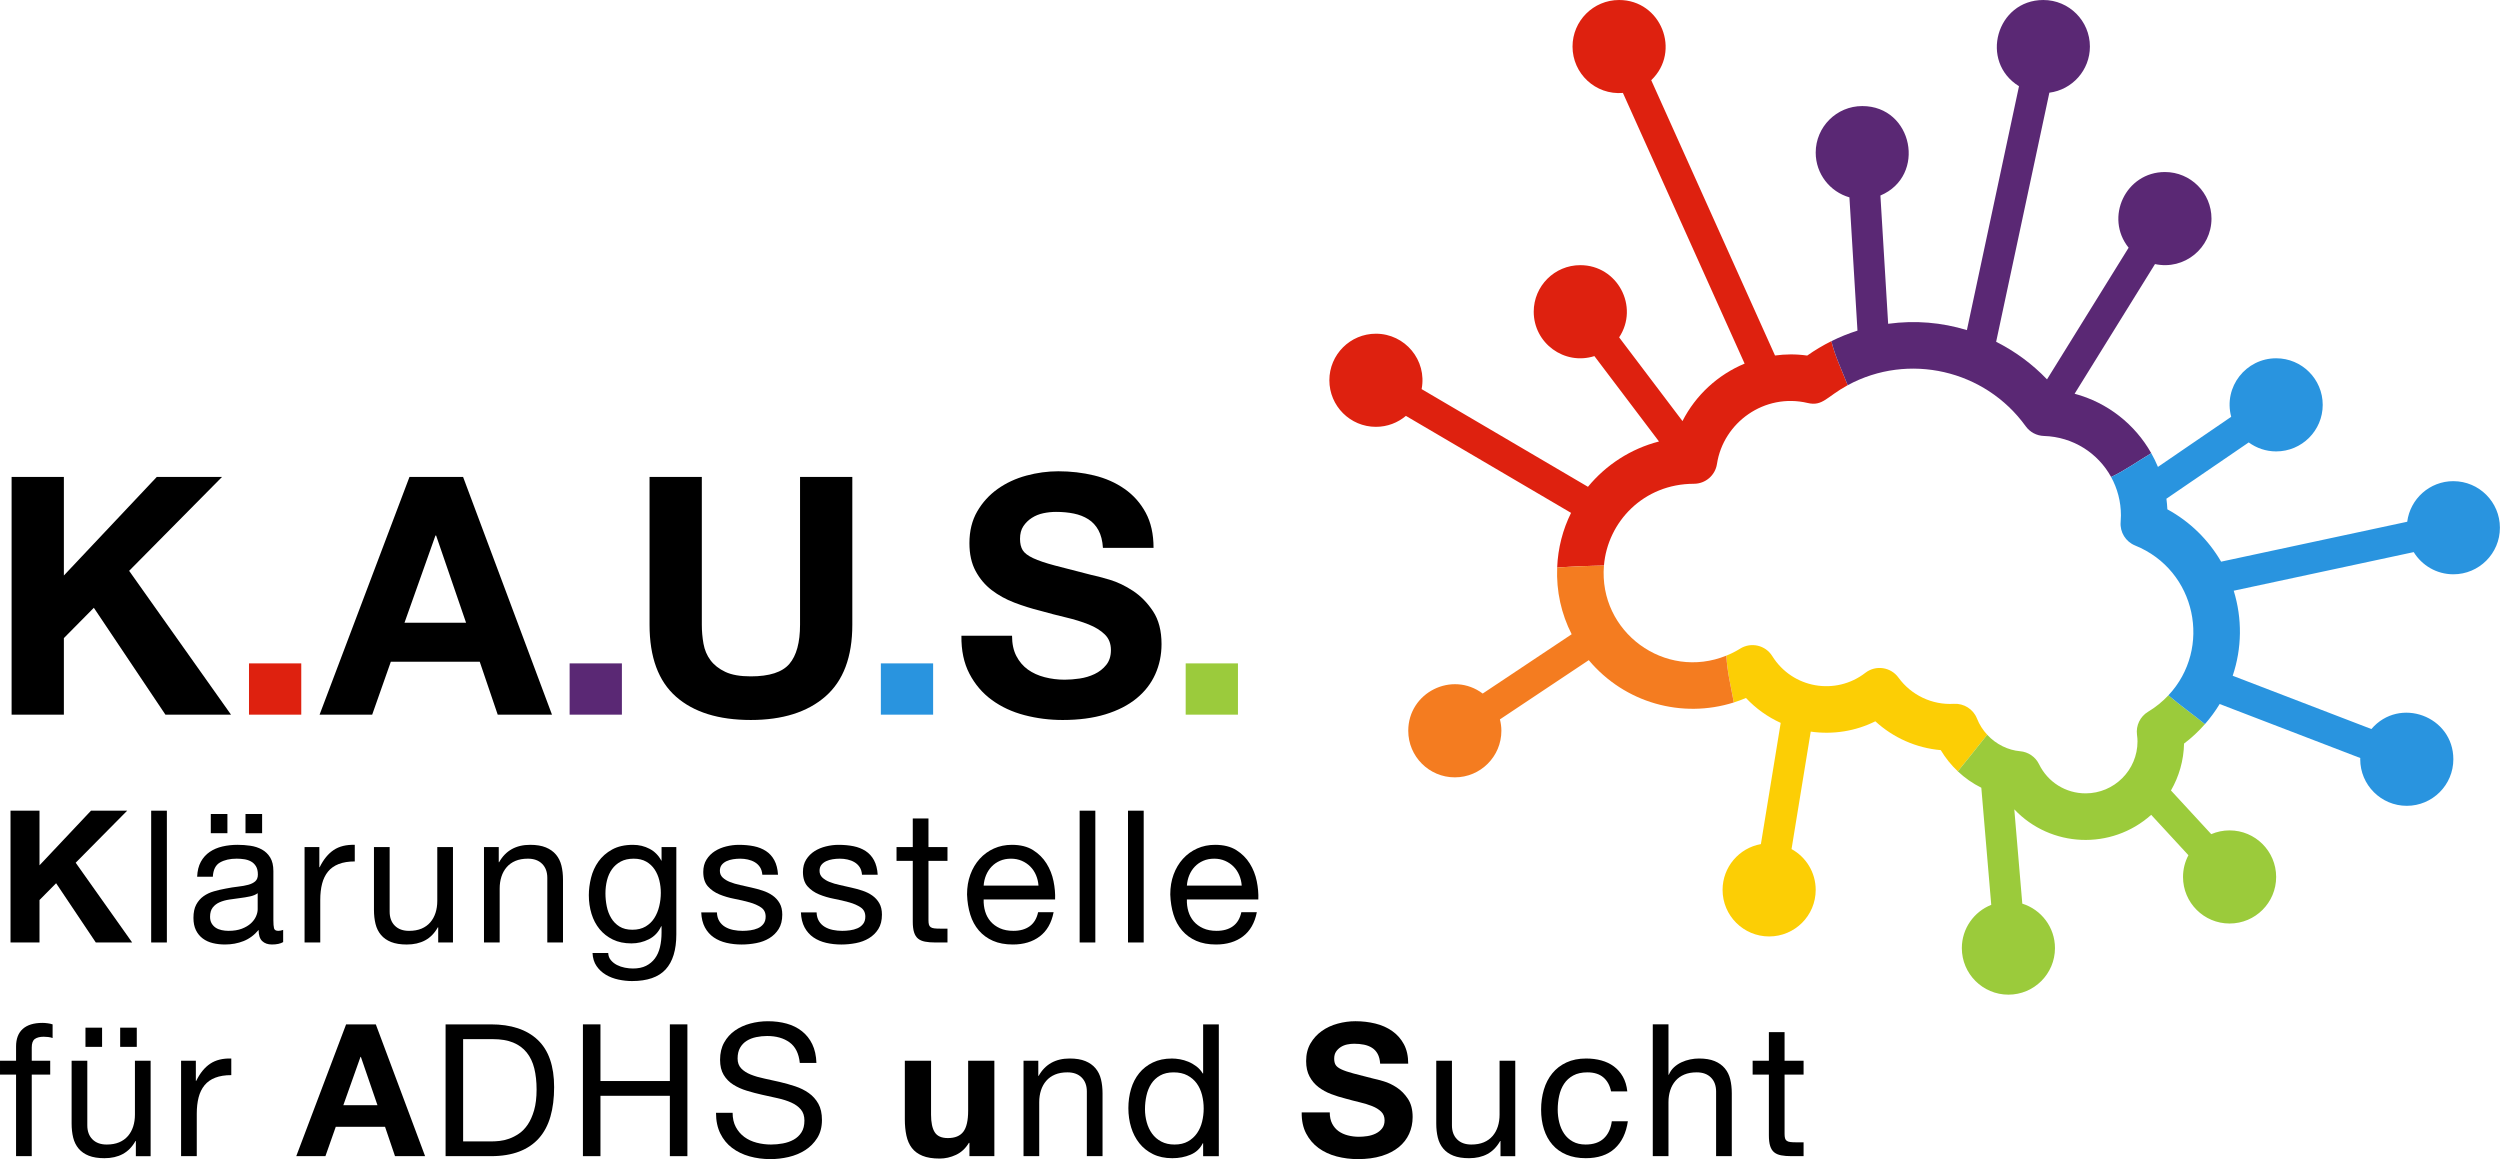
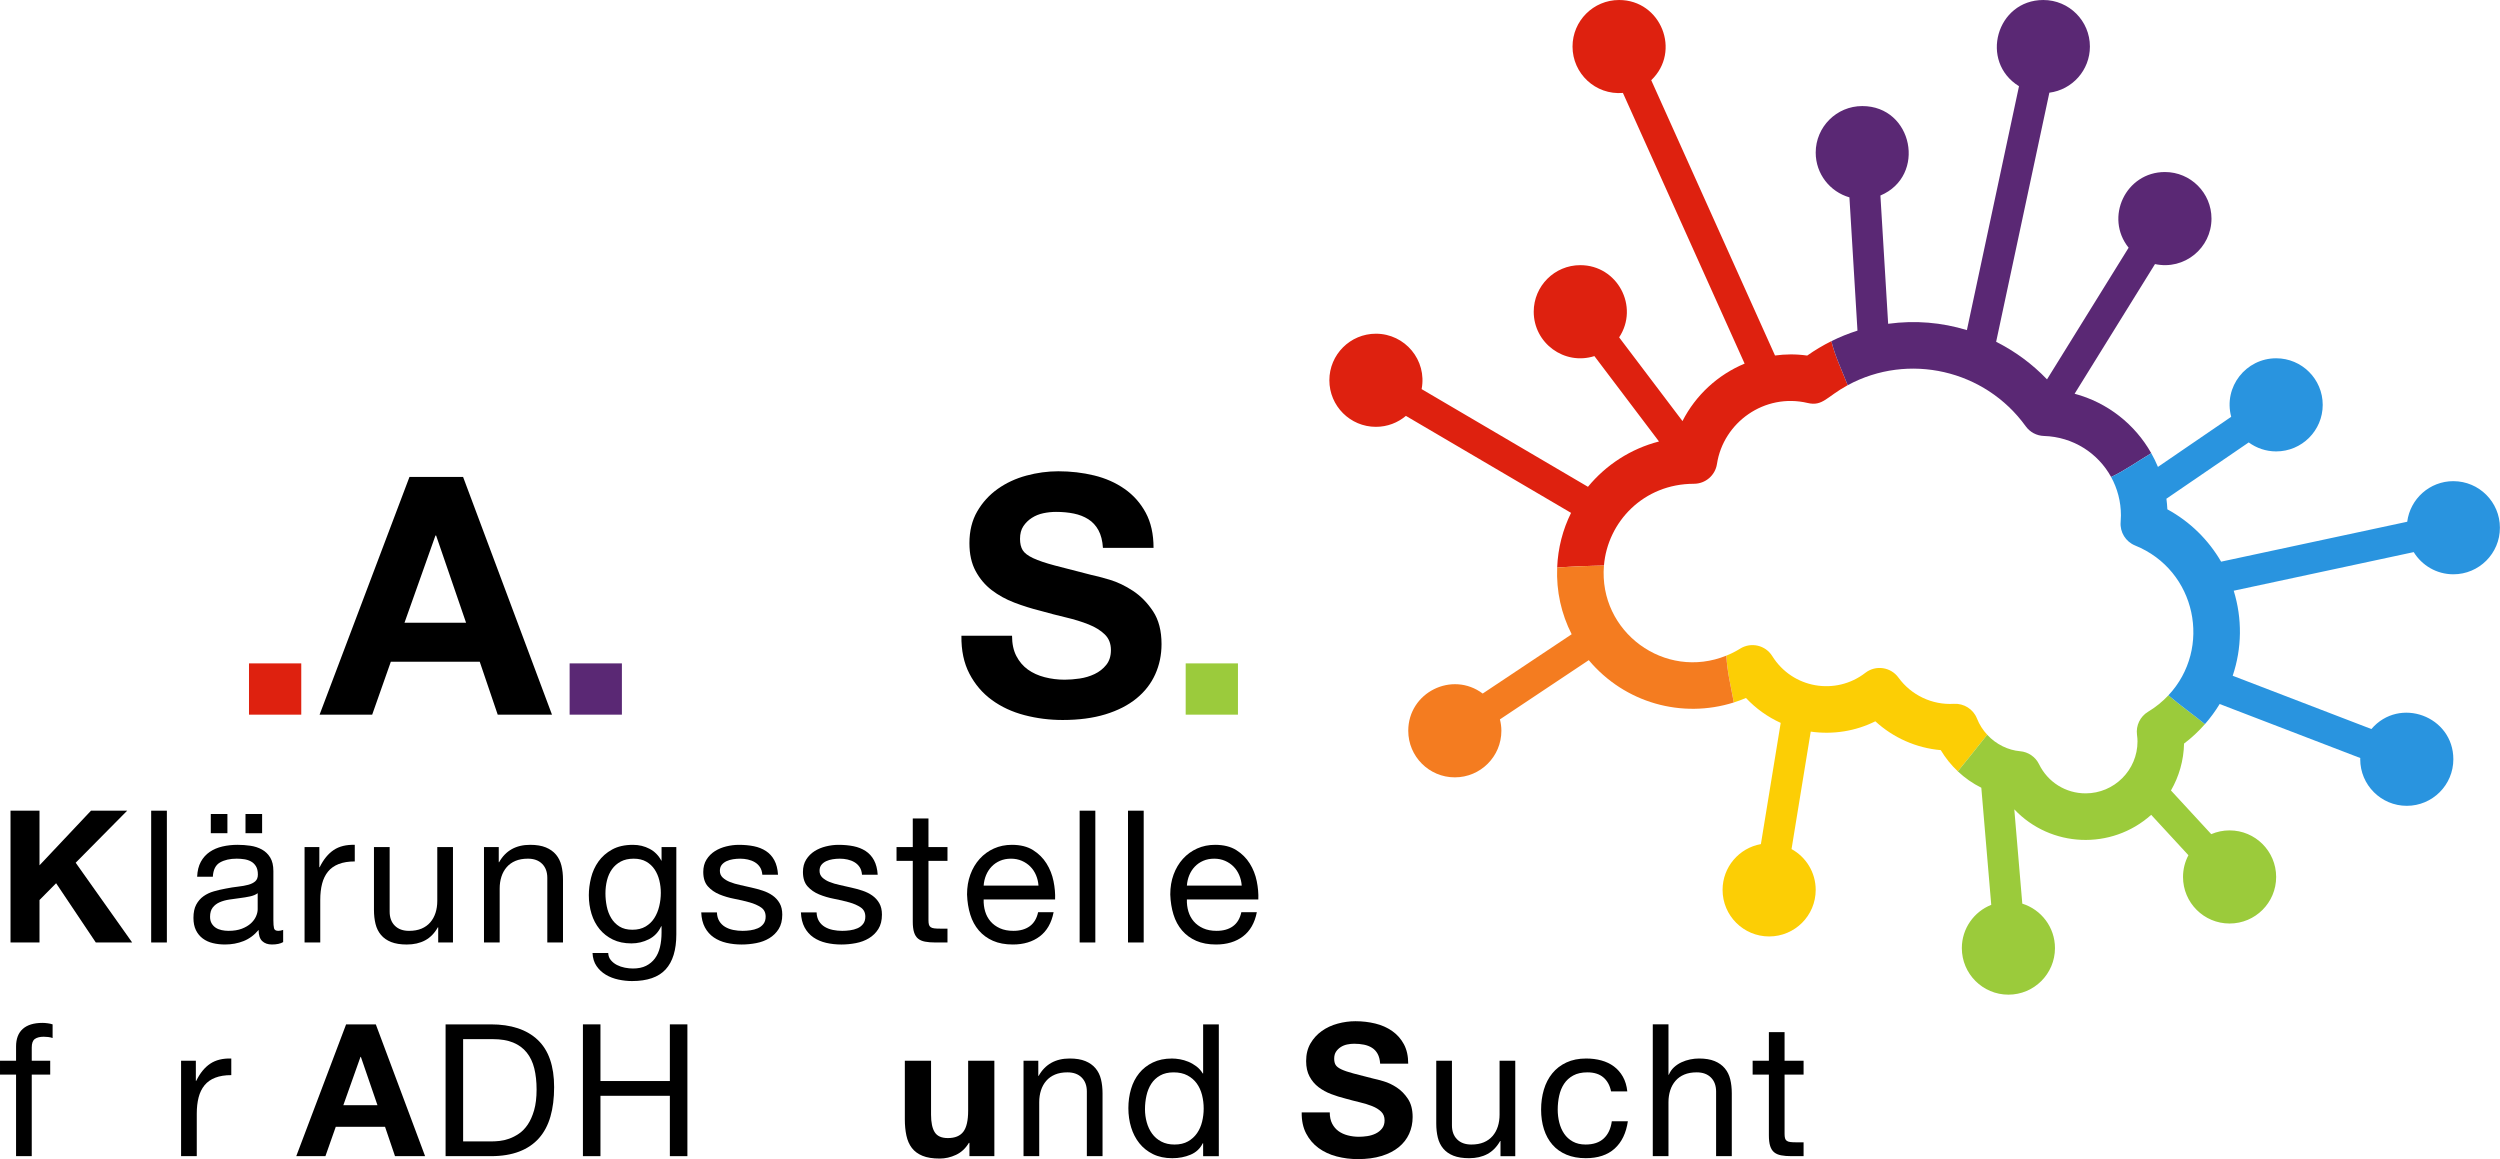
<svg xmlns="http://www.w3.org/2000/svg" width="100%" height="100%" viewBox="0 0 8543 3961" version="1.1" xml:space="preserve" style="fill-rule:evenodd;clip-rule:evenodd;stroke-linejoin:round;stroke-miterlimit:2;">
  <g>
    <path d="M5788.53,1653.15c39.254,0 72.709,-28.681 78.646,-67.569c21.632,-141.875 162.361,-243.316 309.844,-208.525c51.962,12.309 64.913,-21.649 136.892,-60.729c-19.184,-49.774 -42.448,-96.823 -55.798,-150.503c-28.507,14.184 -56.059,30.607 -82.518,49.236c-40.521,-5.677 -74.305,-4.913 -110.034,-0.226l-422.969,-940.764c103.229,-98.698 33.559,-274.062 -109.844,-274.062c-87.882,-0 -159.115,71.232 -159.115,159.114c0,91.736 77.935,166.163 172.205,158.455l415.868,924.965c-91.354,37.952 -167.361,107.83 -212.343,196.355l-216.441,-286.094c69.427,-105.035 -5.712,-246.719 -132.778,-246.719c-87.882,0 -159.115,71.233 -159.115,159.115c0,107.448 104.601,184.27 207.327,151.632l220.746,291.788c-96.614,24.861 -181.128,80.052 -242.725,154.878l-568.403,-333.837c19.08,-99.166 -57.049,-189.322 -156.181,-189.322c-87.864,-0 -159.114,71.25 -159.114,159.114c-0,87.882 71.25,159.115 159.114,159.115c39.045,-0 74.757,-14.098 102.431,-37.431l564.375,331.441c-28.143,56.736 -44.827,120.052 -47.466,186.927c53.282,-3.906 106.58,-6.007 159.862,-6.944c12.413,-149.132 135.208,-279.41 307.534,-279.41" style="fill:#de210f;fill-rule:nonzero;" />
    <path d="M7089.38,1345.47l274.652,-443.091c100.174,21.771 193.039,-54.739 193.039,-155.416c-0,-87.865 -71.233,-159.115 -159.115,-159.115c-133.872,0 -207.031,155.295 -124.063,258.611l-278.854,449.896c-50.486,-52.726 -109.392,-96.024 -173.854,-128.351l181.875,-851.25c78.125,-10.104 138.542,-76.736 138.542,-157.638c-0,-87.882 -71.233,-159.115 -159.115,-159.115c-160.052,-0 -219.427,210.729 -83.177,294.583l-178.073,833.438c-86.215,-26.233 -175.955,-34.167 -269.08,-21.597l-26.475,-438.282c158.68,-67.187 111.093,-305.711 -61.98,-305.711c-87.881,-0 -159.131,71.25 -159.131,159.114c-0,72.639 48.715,133.767 115.225,152.847l27.5,455.382c-30.573,9.67 -60.347,21.719 -89.166,36.059c13.333,53.664 36.597,100.729 55.781,150.504c207.135,-112.465 468.889,-53.299 608.368,140.382c14.444,20.069 37.413,32.274 62.118,33.038c99.896,3.073 185.017,58.785 229.705,140.208c47.309,-22.291 91.458,-54.149 137.153,-81.319c-55.678,-98.733 -149.167,-172.934 -261.875,-203.177" style="fill:#5a2874;fill-rule:nonzero;" />
    <path d="M6755.68,2455.36c-12.622,-32.066 -44.445,-52.135 -78.854,-50.26c-74.497,4.635 -146.164,-29.913 -189.497,-89.688c-26.215,-36.163 -77.413,-43.889 -113.16,-16.198c-100.781,78.16 -248.836,53.802 -318.038,-57.274c-23.246,-37.344 -72.465,-48.733 -109.791,-25.365c-14.966,9.393 -30.712,17.223 -46.91,23.82c1.962,52.066 15.642,106.458 25.33,160.052c14.08,-4.445 27.951,-9.531 41.562,-15.33c33.854,36.198 74.202,64.931 118.663,85.122l-67.708,414.184c-74.41,13.333 -130.937,78.246 -130.937,156.493c-0,87.864 71.232,159.114 159.114,159.114c87.882,0 159.115,-71.25 159.115,-159.114c-0,-60.122 -33.368,-112.431 -82.57,-139.497l65.591,-401.354c76.562,10.799 153.038,-1.493 220.781,-35.26c61.285,56.371 140.104,91.388 223.594,98.506c16.128,27.084 35.85,51.372 58.333,72.535c34.67,-42.031 67.76,-84.444 100.347,-125.121c-14.618,-15.903 -26.719,-34.41 -34.965,-55.365" style="fill:#fcce05;fill-rule:nonzero;" />
    <path d="M5481,1932.56c-53.281,0.938 -106.58,3.038 -159.861,6.945c-3.229,81.441 14.271,158.35 49.549,227.864l-304.011,202.657c-104.427,-78.316 -254.375,-3.889 -254.375,127.222c0,87.882 71.233,159.132 159.115,159.132c87.882,-0 159.114,-71.25 159.114,-159.132c0,-13.472 -1.857,-26.476 -5,-38.976l303.611,-202.396c122.952,146.511 318.698,200.608 495.625,144.566c-9.704,-53.594 -23.385,-107.986 -25.347,-160.035c-209.913,85.417 -437.326,-80.642 -418.42,-307.847" style="fill:#f47c20;fill-rule:nonzero;" />
    <path d="M7618.95,2837.59c-22.274,-0 -43.455,4.618 -62.691,12.864l-137.639,-149.236c27.327,-47.413 43.49,-102.014 44.723,-160.26c26.197,-19.722 50,-42.118 71.354,-66.511c-39.584,-32.725 -83.177,-62.847 -124.757,-98.472c-20.087,21.458 -43.299,40.469 -69.462,56.181c-27.101,16.284 -41.997,47.083 -37.917,78.472c1.181,9.132 1.754,16.458 1.754,23.09c-0,97.795 -79.566,177.361 -177.361,177.361c-68.091,0 -129.08,-38.211 -159.167,-99.705c-12.326,-25.173 -36.997,-42.031 -64.931,-44.322c-39.583,-3.455 -81.215,-22.639 -112.204,-56.32c-32.587,40.66 -65.678,83.073 -100.348,125.122c23.855,22.448 50.851,41.354 80.261,55.972l33.941,400.156c-58.82,23.368 -100.486,80.677 -100.486,147.83c-0,87.865 71.25,159.115 159.132,159.115c87.864,-0 159.114,-71.25 159.114,-159.115c0,-71.354 -46.962,-131.719 -111.649,-151.91l-27.344,-322.239c123.941,131.18 331.701,140.59 467.813,18.784l127.204,137.952c-11.736,22.187 -18.454,47.448 -18.454,74.305c-0,87.882 71.232,159.115 159.114,159.115c87.882,-0 159.115,-71.233 159.115,-159.115c-0,-87.882 -71.233,-159.114 -159.115,-159.114" style="fill:#9bcb3b;fill-rule:nonzero;" />
    <path d="M8383.6,1644.21c-80.938,-0 -147.622,60.486 -157.656,138.697l-635.973,136.407c-43.055,-74.219 -105.92,-136.476 -183.663,-178.889c-0.573,-12.222 -1.701,-24.288 -3.264,-36.233l281.285,-192.378c26.319,19.236 58.646,30.746 93.733,30.746c87.882,0 159.132,-71.25 159.132,-159.132c-0,-87.864 -71.25,-159.114 -159.132,-159.114c-103.004,-0 -180.834,97.361 -153.629,199.948l-250.33,171.232c-6.666,-16.163 -14.357,-31.771 -22.847,-46.84c-45.712,27.153 -89.844,59.01 -137.153,81.302c21.337,38.906 33.577,83.611 33.577,131.372c-0,6.701 -0.33,14.062 -1.025,22.534c-2.812,34.67 17.223,67.153 49.479,80.191c209.428,84.688 263.959,351.58 113.82,511.927c41.562,35.625 85.156,65.73 124.74,98.473c18.767,-21.459 35.642,-44.445 50.329,-68.75l480.556,184.583c-0.035,1.406 -0.208,2.795 -0.208,4.201c-0,87.882 71.232,159.132 159.114,159.132c87.882,0 159.115,-71.25 159.115,-159.132c-0,-147.5 -184.254,-215.295 -280.035,-103.264l-473.958,-182.048c31.666,-94.809 32.934,-194.514 3.507,-290.625l615.086,-131.927c28.021,45.434 78.108,75.816 135.4,75.816c87.882,-0 159.114,-71.233 159.114,-159.115c0,-87.882 -71.232,-159.114 -159.114,-159.114" style="fill:#2994df;fill-rule:nonzero;" />
  </g>
-   <path d="M39.643,1629.78l-0,812.356l178.627,0l0,-261.683l102.398,-103.536l244.617,365.219l224.138,0l-348.153,-491.509l317.433,-320.847l-223,0l-317.433,336.775l0,-336.775l-178.627,0Z" style="fill-rule:nonzero;" />
  <rect x="850.861" y="2266.92" width="178.627" height="175.214" style="fill:#de210f;fill-rule:nonzero;" />
  <path d="M1382.19,2128.11l105.811,-298.091l2.276,-0l102.398,298.091l-210.485,0Zm17.066,-498.336l-307.193,812.356l179.765,0l63.714,-180.903l303.78,0l61.439,180.903l185.454,0l-303.78,-812.356l-183.179,0Z" style="fill-rule:nonzero;" />
  <rect x="1946.52" y="2266.92" width="178.627" height="175.214" style="fill:#5a2874;fill-rule:nonzero;" />
-   <path d="M2912.53,2134.94l-0,-505.163l-178.628,0l0,505.163c0,60.68 -12.136,105.242 -36.408,133.686c-24.272,28.444 -68.265,42.666 -131.979,42.666c-36.408,-0 -65.421,-5.12 -87.038,-15.36c-21.618,-10.24 -38.494,-23.514 -50.63,-39.821c-12.136,-16.308 -20.101,-35.081 -23.893,-56.319c-3.793,-21.238 -5.689,-42.856 -5.689,-64.852l0,-505.163l-178.627,0l-0,505.163c-0,110.741 30.15,192.659 90.451,245.755c60.301,53.095 145.443,79.642 255.426,79.642c108.466,0 193.418,-26.737 254.857,-80.211c61.438,-53.475 92.158,-135.203 92.158,-245.186Z" style="fill-rule:nonzero;" />
-   <rect x="3010.05" y="2266.92" width="178.627" height="175.214" style="fill:#2994df;fill-rule:nonzero;" />
  <path d="M3458.33,2172.49l-172.938,-0c-0.759,50.061 8.343,93.295 27.306,129.704c18.962,36.408 44.562,66.369 76.798,89.882c32.237,23.514 69.403,40.77 111.5,51.768c42.097,10.998 85.521,16.497 130.273,16.497c55.37,0 104.104,-6.447 146.201,-19.341c42.097,-12.895 77.367,-30.909 105.811,-54.044c28.444,-23.134 49.872,-50.63 64.283,-82.487c14.412,-31.857 21.618,-66.369 21.618,-103.535c-0,-45.511 -9.671,-82.867 -29.013,-112.069c-19.342,-29.203 -42.287,-52.526 -68.834,-69.972c-26.548,-17.446 -53.285,-30.151 -80.212,-38.115c-26.927,-7.964 -47.975,-13.463 -63.145,-16.497c-50.82,-12.895 -91.969,-23.514 -123.446,-31.857c-31.478,-8.344 -56.13,-16.687 -73.954,-25.031c-17.825,-8.343 -29.772,-17.445 -35.84,-27.306c-6.068,-9.861 -9.102,-22.755 -9.102,-38.684c0,-17.445 3.793,-31.857 11.378,-43.234c7.585,-11.378 17.256,-20.859 29.013,-28.444c11.756,-7.585 24.841,-12.895 39.252,-15.929c14.412,-3.034 28.823,-4.551 43.235,-4.551c21.996,0 42.286,1.897 60.87,5.689c18.583,3.793 35.08,10.24 49.492,19.342c14.411,9.102 25.979,21.617 34.701,37.546c8.723,15.928 13.843,36.029 15.36,60.301l172.939,-0c-0,-47.027 -8.913,-87.038 -26.738,-120.033c-17.824,-32.995 -41.907,-60.112 -72.247,-81.35c-30.34,-21.238 -65.042,-36.597 -104.104,-46.079c-39.063,-9.481 -79.833,-14.222 -122.309,-14.222c-36.408,0 -72.816,4.931 -109.224,14.791c-36.408,9.861 -69.024,25.031 -97.847,45.51c-28.823,20.48 -52.147,46.079 -69.972,76.799c-17.825,30.719 -26.737,66.938 -26.737,108.655c-0,37.167 7.016,68.834 21.048,95.003c14.033,26.168 32.426,47.975 55.181,65.42c22.755,17.446 48.544,31.668 77.368,42.666c28.823,10.998 58.404,20.29 88.744,27.875c29.582,8.344 58.784,15.929 87.607,22.755c28.823,6.827 54.613,14.791 77.368,23.893c22.755,9.102 41.148,20.48 55.181,34.133c14.032,13.653 21.048,31.478 21.048,53.474c0,20.48 -5.309,37.356 -15.928,50.63c-10.619,13.274 -23.893,23.703 -39.822,31.288c-15.928,7.585 -32.995,12.705 -51.199,15.36c-18.204,2.655 -35.27,3.982 -51.199,3.982c-23.513,0 -46.268,-2.844 -68.265,-8.533c-21.996,-5.689 -41.149,-14.412 -57.456,-26.168c-16.308,-11.757 -29.392,-27.117 -39.253,-46.079c-9.86,-18.963 -14.791,-42.097 -14.791,-69.403Z" style="fill-rule:nonzero;" />
  <rect x="4051.72" y="2266.92" width="178.627" height="175.214" style="fill:#9bcb3c;fill-rule:nonzero;" />
  <g>
    <g>
      <path d="M35.954,2770.27l-0,450.366l99.03,0l-0,-145.076l56.769,-57.399l135.614,202.475l124.261,0l-193.014,-272.49l175.984,-177.876l-123.63,-0l-175.984,186.706l-0,-186.706l-99.03,-0Z" style="fill-rule:nonzero;" />
      <rect x="516.597" y="2770.27" width="53.615" height="450.367" style="fill-rule:nonzero;" />
      <path d="M720.334,2781.63l0,65.6l56.769,0l0,-65.6l-56.769,0Zm118.584,0l0,65.6l56.769,0l0,-65.6l-56.769,0Zm128.677,437.752l-0,-41.631c-6.308,2.103 -11.775,3.154 -16.4,3.154c-8.41,0 -13.351,-2.943 -14.823,-8.831c-1.472,-5.887 -2.208,-15.138 -2.208,-27.753l0,-167.784c0,-18.923 -3.574,-34.272 -10.723,-46.046c-7.149,-11.774 -16.61,-20.92 -28.384,-27.438c-11.775,-6.518 -24.916,-10.828 -39.423,-12.931c-14.508,-2.102 -29.121,-3.154 -43.838,-3.154c-18.082,0 -35.323,1.893 -51.723,5.677c-16.4,3.785 -30.908,9.987 -43.523,18.608c-12.615,8.62 -22.708,19.869 -30.277,33.746c-7.569,13.877 -11.774,30.907 -12.615,51.092l53.615,-0c1.261,-23.969 9.461,-40.264 24.6,-48.885c15.138,-8.62 34.061,-12.93 56.769,-12.93c8.41,-0 16.925,0.63 25.546,1.892c8.62,1.262 16.4,3.785 23.338,7.569c6.938,3.785 12.615,9.251 17.031,16.4c4.415,7.149 6.623,16.61 6.623,28.385c-0,10.092 -2.944,17.766 -8.831,23.023c-5.887,5.256 -13.877,9.251 -23.969,11.984c-10.092,2.733 -21.761,4.836 -35.008,6.308c-13.246,1.472 -27.228,3.679 -41.945,6.623c-13.877,2.523 -27.439,5.677 -40.685,9.461c-13.246,3.785 -25.02,9.357 -35.323,16.716c-10.302,7.358 -18.607,16.925 -24.915,28.699c-6.308,11.775 -9.461,26.913 -9.461,45.416c-0,16.399 2.838,30.381 8.515,41.945c5.677,11.564 13.456,21.026 23.338,28.385c9.882,7.359 21.341,12.615 34.377,15.769c13.036,3.154 26.913,4.731 41.63,4.731c22.708,-0 43.839,-3.89 63.392,-11.669c19.554,-7.78 36.69,-20.5 51.408,-38.162c-0,17.662 4.1,30.382 12.3,38.162c8.2,7.779 19.238,11.669 33.115,11.669c16.4,-0 29.225,-2.734 38.477,-8.2Zm-87.046,-167.153l-0,54.877c-0,7.569 -1.892,15.664 -5.677,24.284c-3.785,8.62 -9.672,16.61 -17.661,23.969c-7.99,7.359 -18.293,13.456 -30.908,18.292c-12.615,4.836 -27.754,7.254 -45.415,7.254c-7.99,0 -15.874,-0.841 -23.654,-2.523c-7.779,-1.682 -14.507,-4.415 -20.184,-8.2c-5.677,-3.784 -10.303,-8.725 -13.877,-14.823c-3.574,-6.097 -5.362,-13.561 -5.362,-22.392c0,-13.456 3.049,-24.074 9.147,-31.854c6.097,-7.779 13.981,-13.771 23.653,-17.977c9.672,-4.205 20.605,-7.253 32.8,-9.146c12.195,-1.892 24.285,-3.574 36.269,-5.046c11.985,-1.472 23.444,-3.364 34.377,-5.677c10.933,-2.312 19.764,-5.992 26.492,-11.038Z" style="fill-rule:nonzero;" />
      <path d="M1040.76,2894.53l0,326.106l53.616,0l-0,-145.076c-0,-21.025 2.102,-39.633 6.307,-55.823c4.205,-16.189 10.934,-29.961 20.185,-41.315c9.251,-11.353 21.446,-19.974 36.584,-25.861c15.139,-5.887 33.431,-8.831 54.877,-8.831l-0,-56.769c-29.015,-0.841 -52.985,5.046 -71.908,17.662c-18.922,12.615 -34.902,32.169 -47.938,58.661l-1.261,-0l-0,-68.754l-50.462,0Z" style="fill-rule:nonzero;" />
      <path d="M1547.9,3220.64l0,-326.106l-53.615,0l0,184.184c0,14.718 -1.997,28.279 -5.992,40.684c-3.995,12.406 -9.987,23.234 -17.977,32.485c-7.99,9.251 -17.977,16.4 -29.961,21.446c-11.985,5.046 -26.177,7.569 -42.577,7.569c-20.605,0 -36.795,-5.887 -48.569,-17.661c-11.774,-11.775 -17.662,-27.754 -17.662,-47.939l0,-220.768l-53.615,0l0,214.461c0,17.661 1.788,33.746 5.362,48.253c3.574,14.508 9.777,27.018 18.608,37.531c8.83,10.513 20.394,18.608 34.692,24.284c14.297,5.677 32.169,8.516 53.615,8.516c23.969,-0 44.784,-4.731 62.446,-14.192c17.661,-9.462 32.169,-24.285 43.522,-44.469l1.262,-0l-0,51.722l50.461,0Z" style="fill-rule:nonzero;" />
      <path d="M1653.87,2894.53l-0,326.106l53.615,0l-0,-184.183c-0,-14.718 1.997,-28.28 5.992,-40.685c3.995,-12.405 9.987,-23.233 17.977,-32.484c7.99,-9.251 17.977,-16.4 29.961,-21.446c11.985,-5.046 26.177,-7.569 42.577,-7.569c20.605,-0 36.795,5.887 48.569,17.661c11.774,11.774 17.661,27.754 17.661,47.938l0,220.768l53.616,0l-0,-214.46c-0,-17.661 -1.788,-33.746 -5.362,-48.254c-3.574,-14.507 -9.777,-27.017 -18.608,-37.53c-8.83,-10.513 -20.394,-18.713 -34.692,-24.6c-14.297,-5.887 -32.169,-8.831 -53.615,-8.831c-48.358,0 -83.681,19.764 -105.968,59.292l-1.262,0l0,-51.723l-50.461,0Z" style="fill-rule:nonzero;" />
      <path d="M2311.13,3192.89l-0,-298.353l-50.462,0l0,46.677l-0.63,0c-9.672,-18.082 -23.128,-31.643 -40.369,-40.684c-17.241,-9.041 -36.164,-13.562 -56.769,-13.562c-28.174,0 -51.933,5.362 -71.277,16.085c-19.343,10.723 -34.902,24.389 -46.676,41c-11.775,16.61 -20.185,35.112 -25.231,55.507c-5.046,20.395 -7.569,40.264 -7.569,59.607c-0,22.287 3.048,43.418 9.146,63.392c6.097,19.975 15.243,37.426 27.438,52.354c12.195,14.928 27.333,26.807 45.415,35.638c18.082,8.831 39.318,13.246 63.708,13.246c21.025,0 40.894,-4.731 59.607,-14.192c18.713,-9.462 32.695,-24.285 41.946,-44.469l1.261,-0l0,21.446c0,18.082 -1.787,34.692 -5.361,49.831c-3.574,15.138 -9.356,28.069 -17.346,38.792c-7.99,10.723 -18.082,19.133 -30.277,25.23c-12.195,6.098 -27.123,9.146 -44.784,9.146c-8.831,0 -18.082,-0.946 -27.754,-2.838c-9.672,-1.892 -18.608,-4.941 -26.807,-9.146c-8.2,-4.205 -15.139,-9.672 -20.816,-16.4c-5.677,-6.728 -8.725,-14.928 -9.146,-24.6l-53.615,0c0.841,17.661 5.467,32.59 13.877,44.784c8.41,12.195 19.028,22.077 31.854,29.646c12.825,7.57 27.122,13.036 42.892,16.4c15.769,3.364 31.223,5.046 46.361,5.046c52.143,0 90.41,-13.246 114.799,-39.738c24.39,-26.492 36.585,-66.44 36.585,-119.845Zm-150.123,-15.769c-17.661,-0 -32.379,-3.68 -44.153,-11.039c-11.774,-7.359 -21.236,-17.031 -28.385,-29.015c-7.148,-11.985 -12.194,-25.336 -15.138,-40.054c-2.944,-14.718 -4.415,-29.435 -4.415,-44.153c-0,-15.559 1.787,-30.487 5.361,-44.785c3.575,-14.297 9.251,-26.912 17.031,-37.846c7.779,-10.933 17.766,-19.658 29.961,-26.176c12.195,-6.518 26.913,-9.777 44.154,-9.777c16.82,-0 31.118,3.364 42.892,10.092c11.774,6.728 21.341,15.664 28.7,26.808c7.359,11.143 12.72,23.653 16.084,37.53c3.364,13.877 5.046,27.964 5.046,42.261c0,15.139 -1.787,30.277 -5.361,45.416c-3.574,15.138 -9.146,28.699 -16.715,40.684c-7.57,11.984 -17.557,21.656 -29.962,29.015c-12.405,7.359 -27.438,11.039 -45.1,11.039Z" style="fill-rule:nonzero;" />
      <path d="M2449.89,3117.83l-53.615,-0c0.841,20.184 5.046,37.32 12.615,51.407c7.57,14.087 17.662,25.441 30.277,34.061c12.615,8.621 27.123,14.823 43.523,18.608c16.4,3.784 33.641,5.677 51.723,5.677c16.4,-0 32.905,-1.577 49.515,-4.731c16.61,-3.154 31.538,-8.726 44.784,-16.715c13.246,-7.99 23.969,-18.503 32.169,-31.539c8.2,-13.035 12.3,-29.435 12.3,-49.199c0,-15.559 -3.048,-28.595 -9.146,-39.108c-6.097,-10.512 -14.087,-19.238 -23.969,-26.177c-9.882,-6.938 -21.236,-12.51 -34.061,-16.715c-12.826,-4.205 -25.967,-7.779 -39.423,-10.723c-12.615,-2.943 -25.231,-5.782 -37.846,-8.515c-12.615,-2.733 -23.969,-6.098 -34.061,-10.092c-10.093,-3.995 -18.398,-9.041 -24.916,-15.139c-6.518,-6.097 -9.777,-13.772 -9.777,-23.023c0,-8.41 2.103,-15.243 6.308,-20.5c4.205,-5.256 9.672,-9.461 16.4,-12.615c6.728,-3.154 14.192,-5.361 22.392,-6.623c8.2,-1.262 16.295,-1.892 24.285,-1.892c8.83,-0 17.556,0.946 26.176,2.838c8.621,1.892 16.505,4.941 23.654,9.146c7.149,4.205 13.036,9.777 17.662,16.716c4.625,6.938 7.359,15.664 8.2,26.176l53.615,0c-1.262,-19.764 -5.467,-36.269 -12.616,-49.515c-7.148,-13.246 -16.715,-23.759 -28.7,-31.538c-11.984,-7.78 -25.756,-13.246 -41.315,-16.4c-15.559,-3.154 -32.589,-4.731 -51.092,-4.731c-14.297,0 -28.7,1.787 -43.207,5.362c-14.508,3.574 -27.544,9.041 -39.108,16.4c-11.564,7.359 -21.025,16.925 -28.384,28.7c-7.359,11.774 -11.038,25.861 -11.038,42.261c-0,21.025 5.256,37.425 15.769,49.2c10.512,11.774 23.653,20.92 39.423,27.438c15.769,6.518 32.904,11.564 51.407,15.138c18.502,3.575 35.638,7.569 51.407,11.985c15.769,4.415 28.91,10.197 39.423,17.346c10.513,7.149 15.769,17.661 15.769,31.538c0,10.092 -2.523,18.397 -7.569,24.915c-5.046,6.518 -11.459,11.459 -19.238,14.823c-7.78,3.364 -16.295,5.677 -25.546,6.939c-9.251,1.261 -18.082,1.892 -26.492,1.892c-10.934,0 -21.552,-1.051 -31.854,-3.154c-10.303,-2.102 -19.554,-5.571 -27.754,-10.407c-8.2,-4.836 -14.823,-11.354 -19.869,-19.554c-5.046,-8.2 -7.779,-18.187 -8.2,-29.961Z" style="fill-rule:nonzero;" />
      <path d="M2790.51,3117.83l-53.615,-0c0.841,20.184 5.046,37.32 12.615,51.407c7.569,14.087 17.661,25.441 30.277,34.061c12.615,8.621 27.123,14.823 43.522,18.608c16.4,3.784 33.641,5.677 51.723,5.677c16.4,-0 32.905,-1.577 49.515,-4.731c16.611,-3.154 31.539,-8.726 44.785,-16.715c13.246,-7.99 23.969,-18.503 32.169,-31.539c8.2,-13.035 12.3,-29.435 12.3,-49.199c-0,-15.559 -3.049,-28.595 -9.146,-39.108c-6.098,-10.512 -14.087,-19.238 -23.969,-26.177c-9.882,-6.938 -21.236,-12.51 -34.062,-16.715c-12.825,-4.205 -25.966,-7.779 -39.423,-10.723c-12.615,-2.943 -25.23,-5.782 -37.846,-8.515c-12.615,-2.733 -23.969,-6.098 -34.061,-10.092c-10.092,-3.995 -18.397,-9.041 -24.915,-15.139c-6.518,-6.097 -9.777,-13.772 -9.777,-23.023c-0,-8.41 2.102,-15.243 6.308,-20.5c4.205,-5.256 9.671,-9.461 16.399,-12.615c6.729,-3.154 14.193,-5.361 22.393,-6.623c8.2,-1.262 16.294,-1.892 24.284,-1.892c8.831,-0 17.556,0.946 26.177,2.838c8.62,1.892 16.505,4.941 23.654,9.146c7.148,4.205 13.035,9.777 17.661,16.716c4.626,6.938 7.359,15.664 8.2,26.176l53.615,0c-1.261,-19.764 -5.467,-36.269 -12.615,-49.515c-7.149,-13.246 -16.715,-23.759 -28.7,-31.538c-11.985,-7.78 -25.756,-13.246 -41.315,-16.4c-15.559,-3.154 -32.59,-4.731 -51.092,-4.731c-14.298,0 -28.7,1.787 -43.208,5.362c-14.507,3.574 -27.543,9.041 -39.107,16.4c-11.564,7.359 -21.026,16.925 -28.385,28.7c-7.359,11.774 -11.038,25.861 -11.038,42.261c0,21.025 5.256,37.425 15.769,49.2c10.513,11.774 23.654,20.92 39.423,27.438c15.769,6.518 32.905,11.564 51.407,15.138c18.503,3.575 35.639,7.569 51.408,11.985c15.769,4.415 28.91,10.197 39.423,17.346c10.512,7.149 15.769,17.661 15.769,31.538c-0,10.092 -2.523,18.397 -7.569,24.915c-5.046,6.518 -11.459,11.459 -19.239,14.823c-7.779,3.364 -16.294,5.677 -25.546,6.939c-9.251,1.261 -18.082,1.892 -26.492,1.892c-10.933,0 -21.551,-1.051 -31.854,-3.154c-10.302,-2.102 -19.553,-5.571 -27.753,-10.407c-8.2,-4.836 -14.823,-11.354 -19.869,-19.554c-5.046,-8.2 -7.78,-18.187 -8.2,-29.961Z" style="fill-rule:nonzero;" />
      <path d="M3172.75,2894.53l-0,-97.768l-53.615,-0l-0,97.768l-55.508,0l0,47.308l55.508,-0l-0,207.522c-0,15.138 1.471,27.333 4.415,36.584c2.944,9.251 7.464,16.4 13.561,21.446c6.098,5.046 14.088,8.516 23.97,10.408c9.882,1.892 21.761,2.838 35.638,2.838l41,0l-0,-47.307l-24.6,-0c-8.41,-0 -15.244,-0.315 -20.5,-0.946c-5.257,-0.631 -9.357,-1.998 -12.3,-4.1c-2.944,-2.103 -4.941,-5.046 -5.992,-8.831c-1.052,-3.785 -1.577,-8.831 -1.577,-15.138l-0,-202.476l64.969,-0l-0,-47.308l-64.969,0Z" style="fill-rule:nonzero;" />
      <path d="M3548.69,3026.36l-187.337,-0c0.841,-12.616 3.574,-24.495 8.2,-35.639c4.625,-11.143 10.933,-20.92 18.923,-29.33c7.989,-8.411 17.556,-15.034 28.699,-19.869c11.144,-4.836 23.654,-7.254 37.531,-7.254c13.456,-0 25.756,2.418 36.9,7.254c11.143,4.835 20.815,11.353 29.015,19.553c8.2,8.2 14.718,17.977 19.554,29.331c4.836,11.354 7.674,23.338 8.515,35.954Zm51.723,90.83l-52.984,-0c-4.626,21.446 -14.193,37.425 -28.7,47.938c-14.508,10.513 -33.115,15.769 -55.823,15.769c-17.661,0 -33.01,-2.943 -46.046,-8.831c-13.036,-5.887 -23.759,-13.771 -32.169,-23.653c-8.41,-9.882 -14.508,-21.236 -18.292,-34.062c-3.785,-12.825 -5.467,-26.387 -5.046,-40.684l244.106,-0c0.841,-19.764 -0.946,-40.579 -5.361,-62.446c-4.416,-21.866 -12.406,-42.051 -23.97,-60.553c-11.564,-18.503 -26.912,-33.746 -46.045,-45.731c-19.134,-11.984 -43.208,-17.977 -72.223,-17.977c-22.287,0 -42.787,4.205 -61.5,12.616c-18.713,8.41 -34.902,20.184 -48.569,35.322c-13.666,15.139 -24.284,33.011 -31.853,53.616c-7.57,20.605 -11.354,43.312 -11.354,68.122c0.841,24.81 4.52,47.728 11.038,68.754c6.518,21.025 16.295,39.107 29.331,54.246c13.036,15.138 29.12,26.912 48.253,35.322c19.134,8.411 41.736,12.616 67.808,12.616c37.005,-0 67.702,-9.251 92.091,-27.754c24.39,-18.502 40.159,-46.046 47.308,-82.63Z" style="fill-rule:nonzero;" />
      <rect x="3689.35" y="2770.27" width="53.615" height="450.367" style="fill-rule:nonzero;" />
      <rect x="3854.61" y="2770.27" width="53.615" height="450.367" style="fill-rule:nonzero;" />
      <path d="M4243.16,3026.36l-187.337,-0c0.841,-12.616 3.574,-24.495 8.2,-35.639c4.625,-11.143 10.933,-20.92 18.923,-29.33c7.989,-8.411 17.556,-15.034 28.7,-19.869c11.143,-4.836 23.653,-7.254 37.53,-7.254c13.456,-0 25.756,2.418 36.9,7.254c11.143,4.835 20.815,11.353 29.015,19.553c8.2,8.2 14.718,17.977 19.554,29.331c4.836,11.354 7.674,23.338 8.515,35.954Zm51.723,90.83l-52.984,-0c-4.626,21.446 -14.193,37.425 -28.7,47.938c-14.508,10.513 -33.115,15.769 -55.823,15.769c-17.661,0 -33.01,-2.943 -46.046,-8.831c-13.036,-5.887 -23.759,-13.771 -32.169,-23.653c-8.41,-9.882 -14.508,-21.236 -18.292,-34.062c-3.785,-12.825 -5.467,-26.387 -5.046,-40.684l244.106,-0c0.841,-19.764 -0.946,-40.579 -5.361,-62.446c-4.416,-21.866 -12.405,-42.051 -23.969,-60.553c-11.565,-18.503 -26.913,-33.746 -46.046,-45.731c-19.134,-11.984 -43.208,-17.977 -72.223,-17.977c-22.287,0 -42.787,4.205 -61.5,12.616c-18.712,8.41 -34.902,20.184 -48.569,35.322c-13.666,15.139 -24.284,33.011 -31.853,53.616c-7.57,20.605 -11.354,43.312 -11.354,68.122c0.841,24.81 4.52,47.728 11.038,68.754c6.518,21.025 16.295,39.107 29.331,54.246c13.036,15.138 29.12,26.912 48.253,35.322c19.134,8.411 41.736,12.616 67.808,12.616c37.005,-0 67.702,-9.251 92.092,-27.754c24.389,-18.502 40.158,-46.046 47.307,-82.63Z" style="fill-rule:nonzero;" />
      <path d="M54.877,3672.03l-0,278.799l53.615,-0l-0,-278.799l63.076,0l0,-47.307l-63.076,-0l-0,-45.415c-0,-14.298 3.574,-23.97 10.723,-29.016c7.148,-5.046 17.241,-7.569 30.276,-7.569c4.626,0 9.672,0.316 15.139,0.946c5.466,0.631 10.513,1.787 15.138,3.469l0,-46.676c-5.046,-1.682 -10.828,-2.944 -17.346,-3.785c-6.518,-0.841 -12.3,-1.261 -17.346,-1.261c-29.436,-0 -51.828,6.833 -67.176,20.5c-15.349,13.666 -23.023,33.746 -23.023,60.238l-0,48.569l-54.877,-0l0,47.307l54.877,0Z" style="fill-rule:nonzero;" />
-       <path d="M292.045,3511.82l-0,65.599l56.768,0l0,-65.599l-56.768,-0Zm118.584,-0l-0,65.599l56.768,0l0,-65.599l-56.768,-0Zm104.076,439.013l-0,-326.106l-53.615,-0l-0,184.183c-0,14.718 -1.998,28.28 -5.993,40.685c-3.994,12.405 -9.987,23.233 -17.976,32.484c-7.99,9.251 -17.977,16.4 -29.962,21.446c-11.984,5.046 -26.176,7.569 -42.576,7.569c-20.605,0 -36.795,-5.887 -48.569,-17.661c-11.775,-11.774 -17.662,-27.754 -17.662,-47.938l0,-220.768l-53.615,-0l0,214.46c0,17.661 1.787,33.746 5.362,48.254c3.574,14.507 9.776,27.017 18.607,37.53c8.831,10.513 20.395,18.608 34.692,24.285c14.298,5.677 32.169,8.515 53.615,8.515c23.97,-0 44.785,-4.731 62.446,-14.192c17.662,-9.462 32.169,-24.285 43.523,-44.469l1.262,-0l-0,51.723l50.461,-0Z" style="fill-rule:nonzero;" />
      <path d="M618.781,3624.72l0,326.106l53.615,-0l0,-145.077c0,-21.025 2.103,-39.633 6.308,-55.822c4.205,-16.19 10.933,-29.962 20.184,-41.315c9.252,-11.354 21.446,-19.975 36.585,-25.862c15.138,-5.887 33.43,-8.831 54.876,-8.831l0,-56.769c-29.015,-0.841 -52.984,5.047 -71.907,17.662c-18.923,12.615 -34.902,32.169 -47.938,58.661l-1.262,0l0,-68.753l-50.461,-0Z" style="fill-rule:nonzero;" />
      <path d="M1173.22,3776.74l58.662,-165.26l1.261,-0l56.769,165.26l-116.692,0Zm9.462,-276.275l-170.307,450.367l99.661,-0l35.323,-100.292l168.414,-0l34.062,100.292l102.815,-0l-168.415,-450.367l-101.553,-0Z" style="fill-rule:nonzero;" />
      <path d="M1582.59,3900.37l0,-349.444l100.923,0c27.753,0 51.092,3.89 70.015,11.669c18.923,7.78 34.377,19.133 46.361,34.062c11.985,14.928 20.605,33.01 25.861,54.245c5.257,21.236 7.885,45.31 7.885,72.223c0,27.754 -2.838,51.408 -8.515,70.961c-5.677,19.554 -12.931,35.849 -21.762,48.885c-8.83,13.035 -18.818,23.338 -29.961,30.907c-11.144,7.569 -22.392,13.351 -33.746,17.346c-11.354,3.995 -22.077,6.518 -32.169,7.569c-10.092,1.052 -18.503,1.577 -25.231,1.577l-99.661,0Zm-59.922,-399.905l-0,450.367l154.537,-0c37.426,-0 69.805,-5.257 97.138,-15.77c27.333,-10.512 49.831,-25.756 67.492,-45.73c17.661,-19.974 30.697,-44.574 39.107,-73.8c8.411,-29.225 12.616,-62.761 12.616,-100.607c-0,-72.328 -18.713,-126.153 -56.138,-161.476c-37.426,-35.323 -90.831,-52.984 -160.215,-52.984l-154.537,-0Z" style="fill-rule:nonzero;" />
      <path d="M1991.96,3500.46l0,450.367l59.923,-0l-0,-206.261l237.168,0l-0,206.261l59.923,-0l-0,-450.367l-59.923,-0l-0,193.645l-237.168,-0l-0,-193.645l-59.923,-0Z" style="fill-rule:nonzero;" />
-       <path d="M2733.11,3632.29l56.769,-0c-0.841,-24.81 -5.572,-46.151 -14.192,-64.023c-8.621,-17.872 -20.395,-32.695 -35.323,-44.469c-14.928,-11.774 -32.274,-20.395 -52.038,-25.861c-19.764,-5.467 -41.21,-8.2 -64.338,-8.2c-20.605,-0 -40.685,2.628 -60.239,7.884c-19.553,5.257 -37.005,13.246 -52.353,23.969c-15.349,10.723 -27.649,24.39 -36.9,41c-9.251,16.61 -13.877,36.269 -13.877,58.977c0,20.605 4.1,37.741 12.3,51.407c8.2,13.667 19.133,24.81 32.8,33.431c13.667,8.62 29.12,15.559 46.361,20.815c17.241,5.256 34.797,9.882 52.669,13.877c17.872,3.995 35.428,7.885 52.669,11.669c17.241,3.785 32.695,8.726 46.361,14.823c13.667,6.098 24.6,13.982 32.8,23.654c8.2,9.672 12.3,22.287 12.3,37.846c0,16.4 -3.364,29.856 -10.092,40.369c-6.728,10.513 -15.559,18.818 -26.492,24.915c-10.934,6.097 -23.233,10.408 -36.9,12.931c-13.667,2.523 -27.228,3.784 -40.684,3.784c-16.821,0 -33.221,-2.102 -49.2,-6.307c-15.98,-4.205 -29.962,-10.723 -41.946,-19.554c-11.985,-8.831 -21.656,-20.079 -29.015,-33.746c-7.359,-13.667 -11.039,-29.961 -11.039,-48.884l-56.769,-0c0,27.333 4.941,50.987 14.823,70.961c9.882,19.974 23.339,36.374 40.369,49.199c17.031,12.826 36.795,22.393 59.292,28.7c22.498,6.308 46.362,9.462 71.592,9.462c20.605,-0 41.315,-2.418 62.131,-7.254c20.815,-4.836 39.633,-12.615 56.453,-23.338c16.821,-10.723 30.592,-24.6 41.315,-41.631c10.723,-17.031 16.085,-37.53 16.085,-61.5c-0,-22.287 -4.1,-40.789 -12.3,-55.507c-8.2,-14.718 -19.133,-26.913 -32.8,-36.584c-13.666,-9.672 -29.12,-17.346 -46.361,-23.023c-17.241,-5.677 -34.797,-10.618 -52.669,-14.823c-17.872,-4.205 -35.428,-8.095 -52.669,-11.669c-17.241,-3.575 -32.695,-8.095 -46.361,-13.562c-13.667,-5.467 -24.6,-12.51 -32.8,-21.131c-8.2,-8.62 -12.3,-19.869 -12.3,-33.746c-0,-14.717 2.838,-27.017 8.515,-36.899c5.677,-9.882 13.246,-17.767 22.708,-23.654c9.461,-5.887 20.289,-10.092 32.484,-12.615c12.195,-2.523 24.6,-3.785 37.215,-3.785c31.118,0 56.664,7.254 76.638,21.761c19.975,14.508 31.644,37.952 35.008,70.331Z" style="fill-rule:nonzero;" />
      <path d="M3397.93,3950.83l0,-326.106l-89.569,-0l0,170.937c0,33.221 -5.466,57.084 -16.4,71.592c-10.933,14.508 -28.594,21.762 -52.984,21.762c-21.446,-0 -36.374,-6.624 -44.784,-19.87c-8.41,-13.246 -12.616,-33.325 -12.616,-60.238l0,-184.183l-89.568,-0l-0,200.583c-0,20.185 1.787,38.582 5.361,55.192c3.575,16.61 9.777,30.697 18.608,42.261c8.831,11.565 20.92,20.5 36.269,26.808c15.348,6.308 35.007,9.462 58.976,9.462c18.923,-0 37.426,-4.206 55.508,-12.616c18.082,-8.41 32.8,-22.077 44.153,-41l1.893,0l-0,45.416l85.153,-0Z" style="fill-rule:nonzero;" />
      <path d="M3497.6,3624.72l0,326.106l53.615,-0l0,-184.184c0,-14.718 1.998,-28.279 5.992,-40.684c3.995,-12.405 9.988,-23.234 17.977,-32.485c7.99,-9.251 17.977,-16.4 29.962,-21.446c11.984,-5.046 26.176,-7.569 42.576,-7.569c20.605,-0 36.795,5.887 48.569,17.661c11.775,11.775 17.662,27.754 17.662,47.939l-0,220.768l53.615,-0l-0,-214.461c-0,-17.661 -1.787,-33.746 -5.362,-48.253c-3.574,-14.508 -9.777,-27.018 -18.607,-37.531c-8.831,-10.513 -20.395,-18.713 -34.692,-24.6c-14.298,-5.887 -32.169,-8.831 -53.615,-8.831c-48.359,0 -83.682,19.764 -105.969,59.292l-1.262,0l0,-51.722l-50.461,-0Z" style="fill-rule:nonzero;" />
      <path d="M3912.64,3790.62c-0,-15.979 1.682,-31.538 5.046,-46.677c3.364,-15.138 8.831,-28.594 16.4,-40.369c7.569,-11.774 17.661,-21.235 30.277,-28.384c12.615,-7.149 27.964,-10.723 46.046,-10.723c18.502,-0 34.271,3.469 47.307,10.408c13.036,6.938 23.654,16.084 31.854,27.438c8.2,11.354 14.192,24.495 17.977,39.423c3.784,14.928 5.676,30.382 5.676,46.361c0,15.138 -1.787,30.067 -5.361,44.784c-3.574,14.718 -9.356,27.859 -17.346,39.423c-7.99,11.564 -18.292,20.921 -30.908,28.069c-12.615,7.149 -27.964,10.723 -46.046,10.723c-17.24,0 -32.274,-3.364 -45.099,-10.092c-12.826,-6.728 -23.339,-15.769 -31.539,-27.123c-8.2,-11.354 -14.297,-24.284 -18.292,-38.792c-3.995,-14.508 -5.992,-29.331 -5.992,-44.469Zm252.306,160.215l0,-450.367l-53.615,-0l0,167.784l-1.261,-0c-5.888,-9.672 -13.141,-17.767 -21.762,-24.285c-8.62,-6.518 -17.766,-11.774 -27.438,-15.769c-9.672,-3.995 -19.344,-6.833 -29.015,-8.515c-9.672,-1.682 -18.713,-2.524 -27.123,-2.524c-24.81,0 -46.572,4.521 -65.285,13.562c-18.712,9.041 -34.271,21.236 -46.676,36.584c-12.405,15.349 -21.656,33.326 -27.754,53.931c-6.097,20.605 -9.146,42.471 -9.146,65.599c0,23.129 3.154,44.995 9.462,65.6c6.307,20.605 15.664,38.687 28.069,54.246c12.405,15.559 27.964,27.964 46.676,37.215c18.713,9.251 40.685,13.877 65.915,13.877c22.708,-0 43.523,-3.995 62.446,-11.985c18.923,-7.989 32.8,-21.025 41.631,-39.107l1.261,-0l0,44.154l53.615,-0Z" style="fill-rule:nonzero;" />
      <path d="M4544.04,3801.34l-95.876,0c-0.42,27.754 4.626,51.723 15.138,71.907c10.513,20.185 24.705,36.795 42.577,49.831c17.872,13.036 38.477,22.602 61.815,28.7c23.339,6.097 47.413,9.146 72.223,9.146c30.697,-0 57.715,-3.575 81.053,-10.723c23.339,-7.149 42.892,-17.136 58.661,-29.962c15.77,-12.825 27.649,-28.069 35.639,-45.73c7.989,-17.662 11.984,-36.795 11.984,-57.4c0,-25.23 -5.361,-45.941 -16.084,-62.13c-10.723,-16.19 -23.444,-29.121 -38.162,-38.792c-14.717,-9.672 -29.54,-16.716 -44.469,-21.131c-14.928,-4.415 -26.597,-7.464 -35.007,-9.146c-28.174,-7.149 -50.987,-13.036 -68.438,-17.661c-17.451,-4.626 -31.118,-9.252 -41,-13.877c-9.882,-4.626 -16.505,-9.672 -19.869,-15.139c-3.364,-5.466 -5.046,-12.615 -5.046,-21.446c-0,-9.671 2.102,-17.661 6.307,-23.969c4.206,-6.308 9.567,-11.564 16.085,-15.769c6.518,-4.205 13.772,-7.149 21.761,-8.831c7.99,-1.682 15.98,-2.523 23.97,-2.523c12.194,0 23.443,1.052 33.746,3.154c10.302,2.103 19.448,5.677 27.438,10.723c7.99,5.046 14.402,11.985 19.238,20.815c4.836,8.831 7.674,19.975 8.516,33.431l95.876,-0c-0,-26.072 -4.941,-48.254 -14.823,-66.546c-9.882,-18.292 -23.233,-33.325 -40.054,-45.1c-16.82,-11.774 -36.058,-20.289 -57.715,-25.546c-21.656,-5.256 -44.259,-7.884 -67.807,-7.884c-20.185,-0 -40.369,2.733 -60.554,8.2c-20.184,5.466 -38.266,13.877 -54.245,25.23c-15.98,11.354 -28.911,25.546 -38.793,42.577c-9.882,17.031 -14.823,37.11 -14.823,60.238c0,20.605 3.89,38.162 11.67,52.669c7.779,14.508 17.976,26.597 30.592,36.269c12.615,9.672 26.912,17.556 42.892,23.654c15.979,6.097 32.379,11.249 49.2,15.454c16.399,4.625 32.589,8.83 48.569,12.615c15.979,3.785 30.276,8.2 42.892,13.246c12.615,5.046 22.812,11.354 30.592,18.923c7.779,7.569 11.669,17.451 11.669,29.646c-0,11.354 -2.944,20.71 -8.831,28.069c-5.887,7.359 -13.246,13.141 -22.077,17.346c-8.83,4.205 -18.292,7.044 -28.384,8.515c-10.092,1.472 -19.554,2.208 -28.385,2.208c-13.035,0 -25.651,-1.577 -37.846,-4.731c-12.194,-3.153 -22.812,-7.989 -31.853,-14.507c-9.041,-6.518 -16.295,-15.033 -21.762,-25.546c-5.466,-10.513 -8.2,-23.339 -8.2,-38.477Z" style="fill-rule:nonzero;" />
      <path d="M5177.96,3950.83l0,-326.106l-53.615,-0l-0,184.183c-0,14.718 -1.997,28.28 -5.992,40.685c-3.995,12.405 -9.987,23.233 -17.977,32.484c-7.99,9.251 -17.977,16.4 -29.962,21.446c-11.984,5.046 -26.176,7.569 -42.576,7.569c-20.605,0 -36.795,-5.887 -48.569,-17.661c-11.774,-11.774 -17.662,-27.754 -17.662,-47.938l0,-220.768l-53.615,-0l0,214.46c0,17.661 1.787,33.746 5.362,48.254c3.574,14.507 9.777,27.017 18.607,37.53c8.831,10.513 20.395,18.608 34.693,24.285c14.297,5.677 32.169,8.515 53.615,8.515c23.969,-0 44.784,-4.731 62.445,-14.192c17.662,-9.462 32.169,-24.285 43.523,-44.469l1.262,-0l-0,51.723l50.461,-0Z" style="fill-rule:nonzero;" />
      <path d="M5505.32,3729.43l55.508,-0c-2.103,-19.344 -7.149,-36.059 -15.139,-50.146c-7.989,-14.087 -18.187,-25.756 -30.592,-35.008c-12.405,-9.251 -26.702,-16.084 -42.892,-20.499c-16.189,-4.416 -33.535,-6.624 -52.038,-6.624c-25.651,0 -48.148,4.521 -67.492,13.562c-19.343,9.041 -35.428,21.446 -48.253,37.215c-12.826,15.769 -22.393,34.272 -28.7,55.508c-6.308,21.235 -9.462,44.048 -9.462,68.438c0,24.389 3.259,46.781 9.777,67.176c6.518,20.395 16.19,37.951 29.015,52.669c12.826,14.718 28.805,26.072 47.939,34.061c19.133,7.99 41.104,11.985 65.915,11.985c41.63,-0 74.535,-10.933 98.714,-32.8c24.18,-21.866 39.213,-52.984 45.1,-93.353l-54.876,-0c-3.365,25.23 -12.511,44.784 -27.439,58.661c-14.928,13.877 -35.638,20.815 -62.13,20.815c-16.821,0 -31.328,-3.364 -43.523,-10.092c-12.195,-6.728 -22.077,-15.664 -29.646,-26.807c-7.569,-11.144 -13.141,-23.864 -16.715,-38.162c-3.575,-14.297 -5.362,-29.015 -5.362,-44.153c0,-16.4 1.682,-32.275 5.046,-47.623c3.364,-15.349 8.936,-28.91 16.716,-40.685c7.779,-11.774 18.187,-21.235 31.222,-28.384c13.036,-7.149 29.226,-10.723 48.569,-10.723c22.708,-0 40.79,5.677 54.246,17.031c13.457,11.353 22.287,27.333 26.492,47.938Z" style="fill-rule:nonzero;" />
      <path d="M5647.88,3500.46l-0,450.367l53.615,-0l-0,-184.184c-0,-14.718 1.997,-28.279 5.992,-40.684c3.995,-12.405 9.987,-23.234 17.977,-32.485c7.989,-9.251 17.977,-16.4 29.961,-21.446c11.985,-5.046 26.177,-7.569 42.577,-7.569c20.605,-0 36.794,5.887 48.569,17.661c11.774,11.775 17.661,27.754 17.661,47.939l0,220.768l53.615,-0l0,-214.461c0,-17.661 -1.787,-33.746 -5.361,-48.253c-3.575,-14.508 -9.777,-27.018 -18.608,-37.531c-8.831,-10.513 -20.395,-18.713 -34.692,-24.6c-14.297,-5.887 -32.169,-8.831 -53.615,-8.831c-9.672,0 -19.659,1.052 -29.961,3.154c-10.303,2.103 -20.185,5.362 -29.646,9.777c-9.462,4.416 -17.977,10.092 -25.546,17.031c-7.57,6.938 -13.457,15.454 -17.662,25.546l-1.261,-0l-0,-172.199l-53.615,-0Z" style="fill-rule:nonzero;" />
      <path d="M6098.24,3624.72l0,-97.769l-53.615,-0l0,97.769l-55.507,-0l-0,47.307l55.507,0l0,207.522c0,15.138 1.472,27.333 4.416,36.584c2.943,9.252 7.464,16.4 13.561,21.446c6.097,5.047 14.087,8.516 23.969,10.408c9.882,1.892 21.762,2.839 35.638,2.839l41,-0l0,-47.308l-24.6,0c-8.41,0 -15.243,-0.315 -20.5,-0.946c-5.256,-0.631 -9.356,-1.997 -12.3,-4.1c-2.943,-2.103 -4.941,-5.046 -5.992,-8.831c-1.051,-3.784 -1.577,-8.83 -1.577,-15.138l0,-202.476l64.969,0l0,-47.307l-64.969,-0Z" style="fill-rule:nonzero;" />
    </g>
  </g>
</svg>